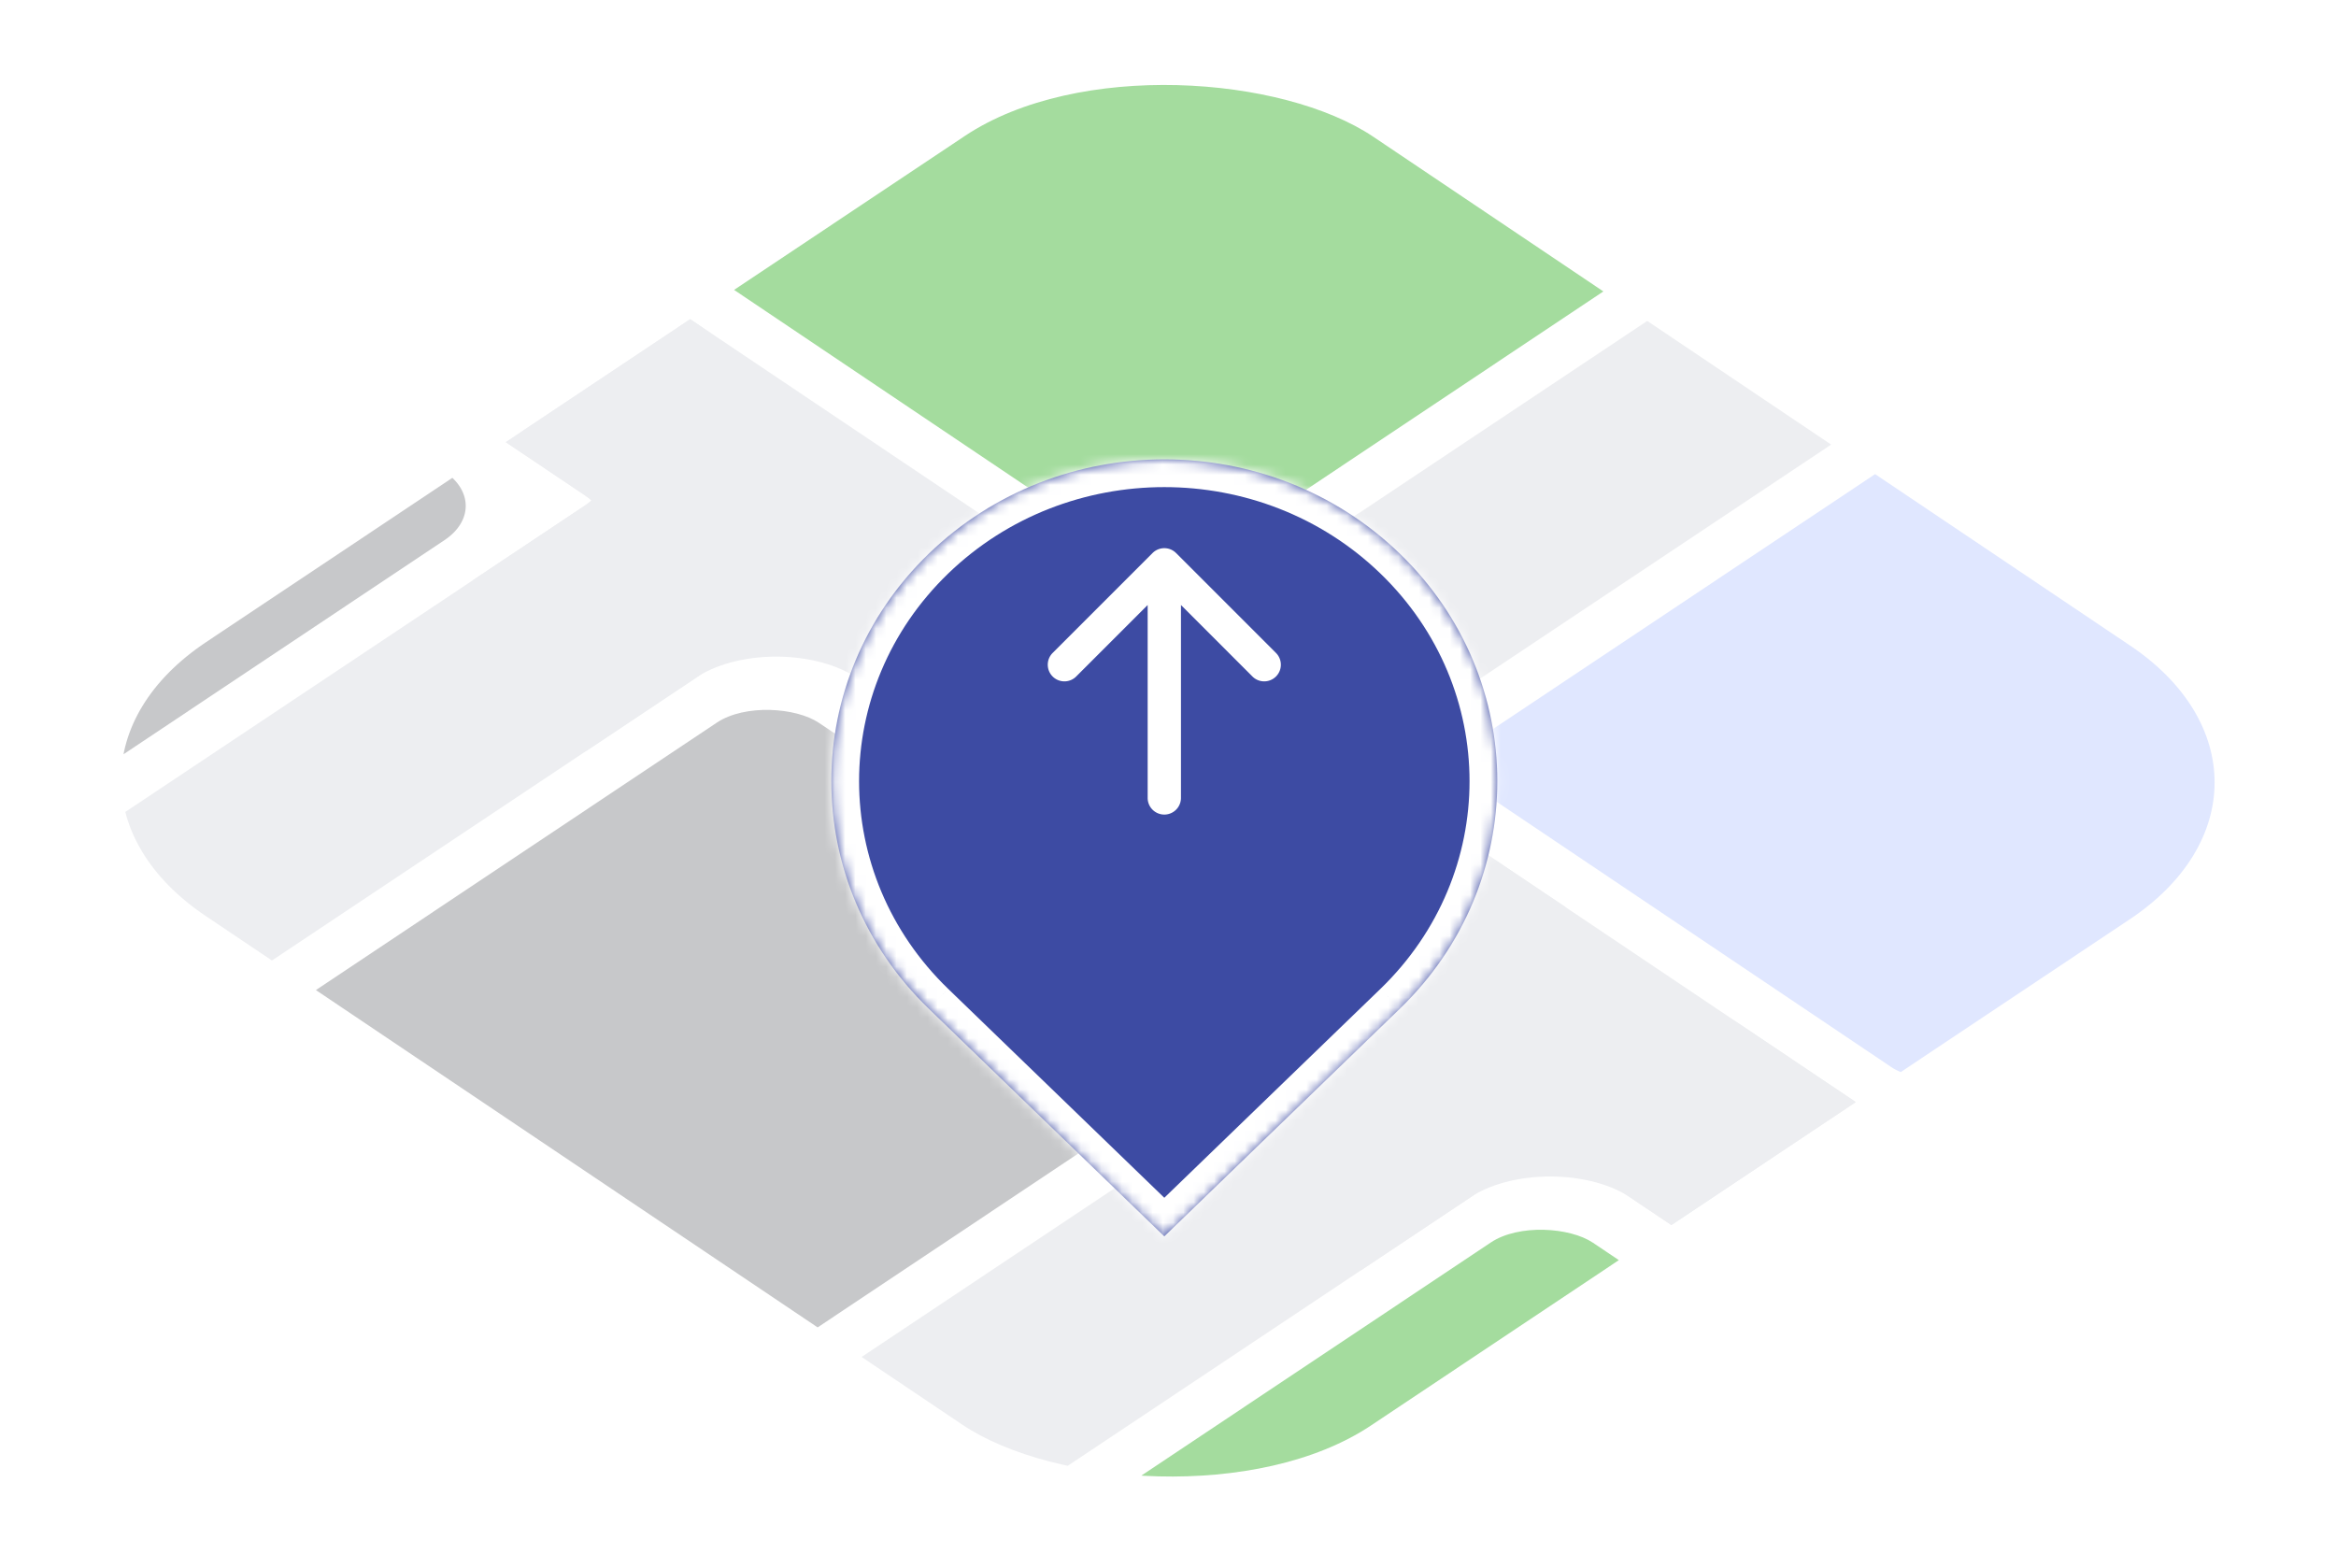
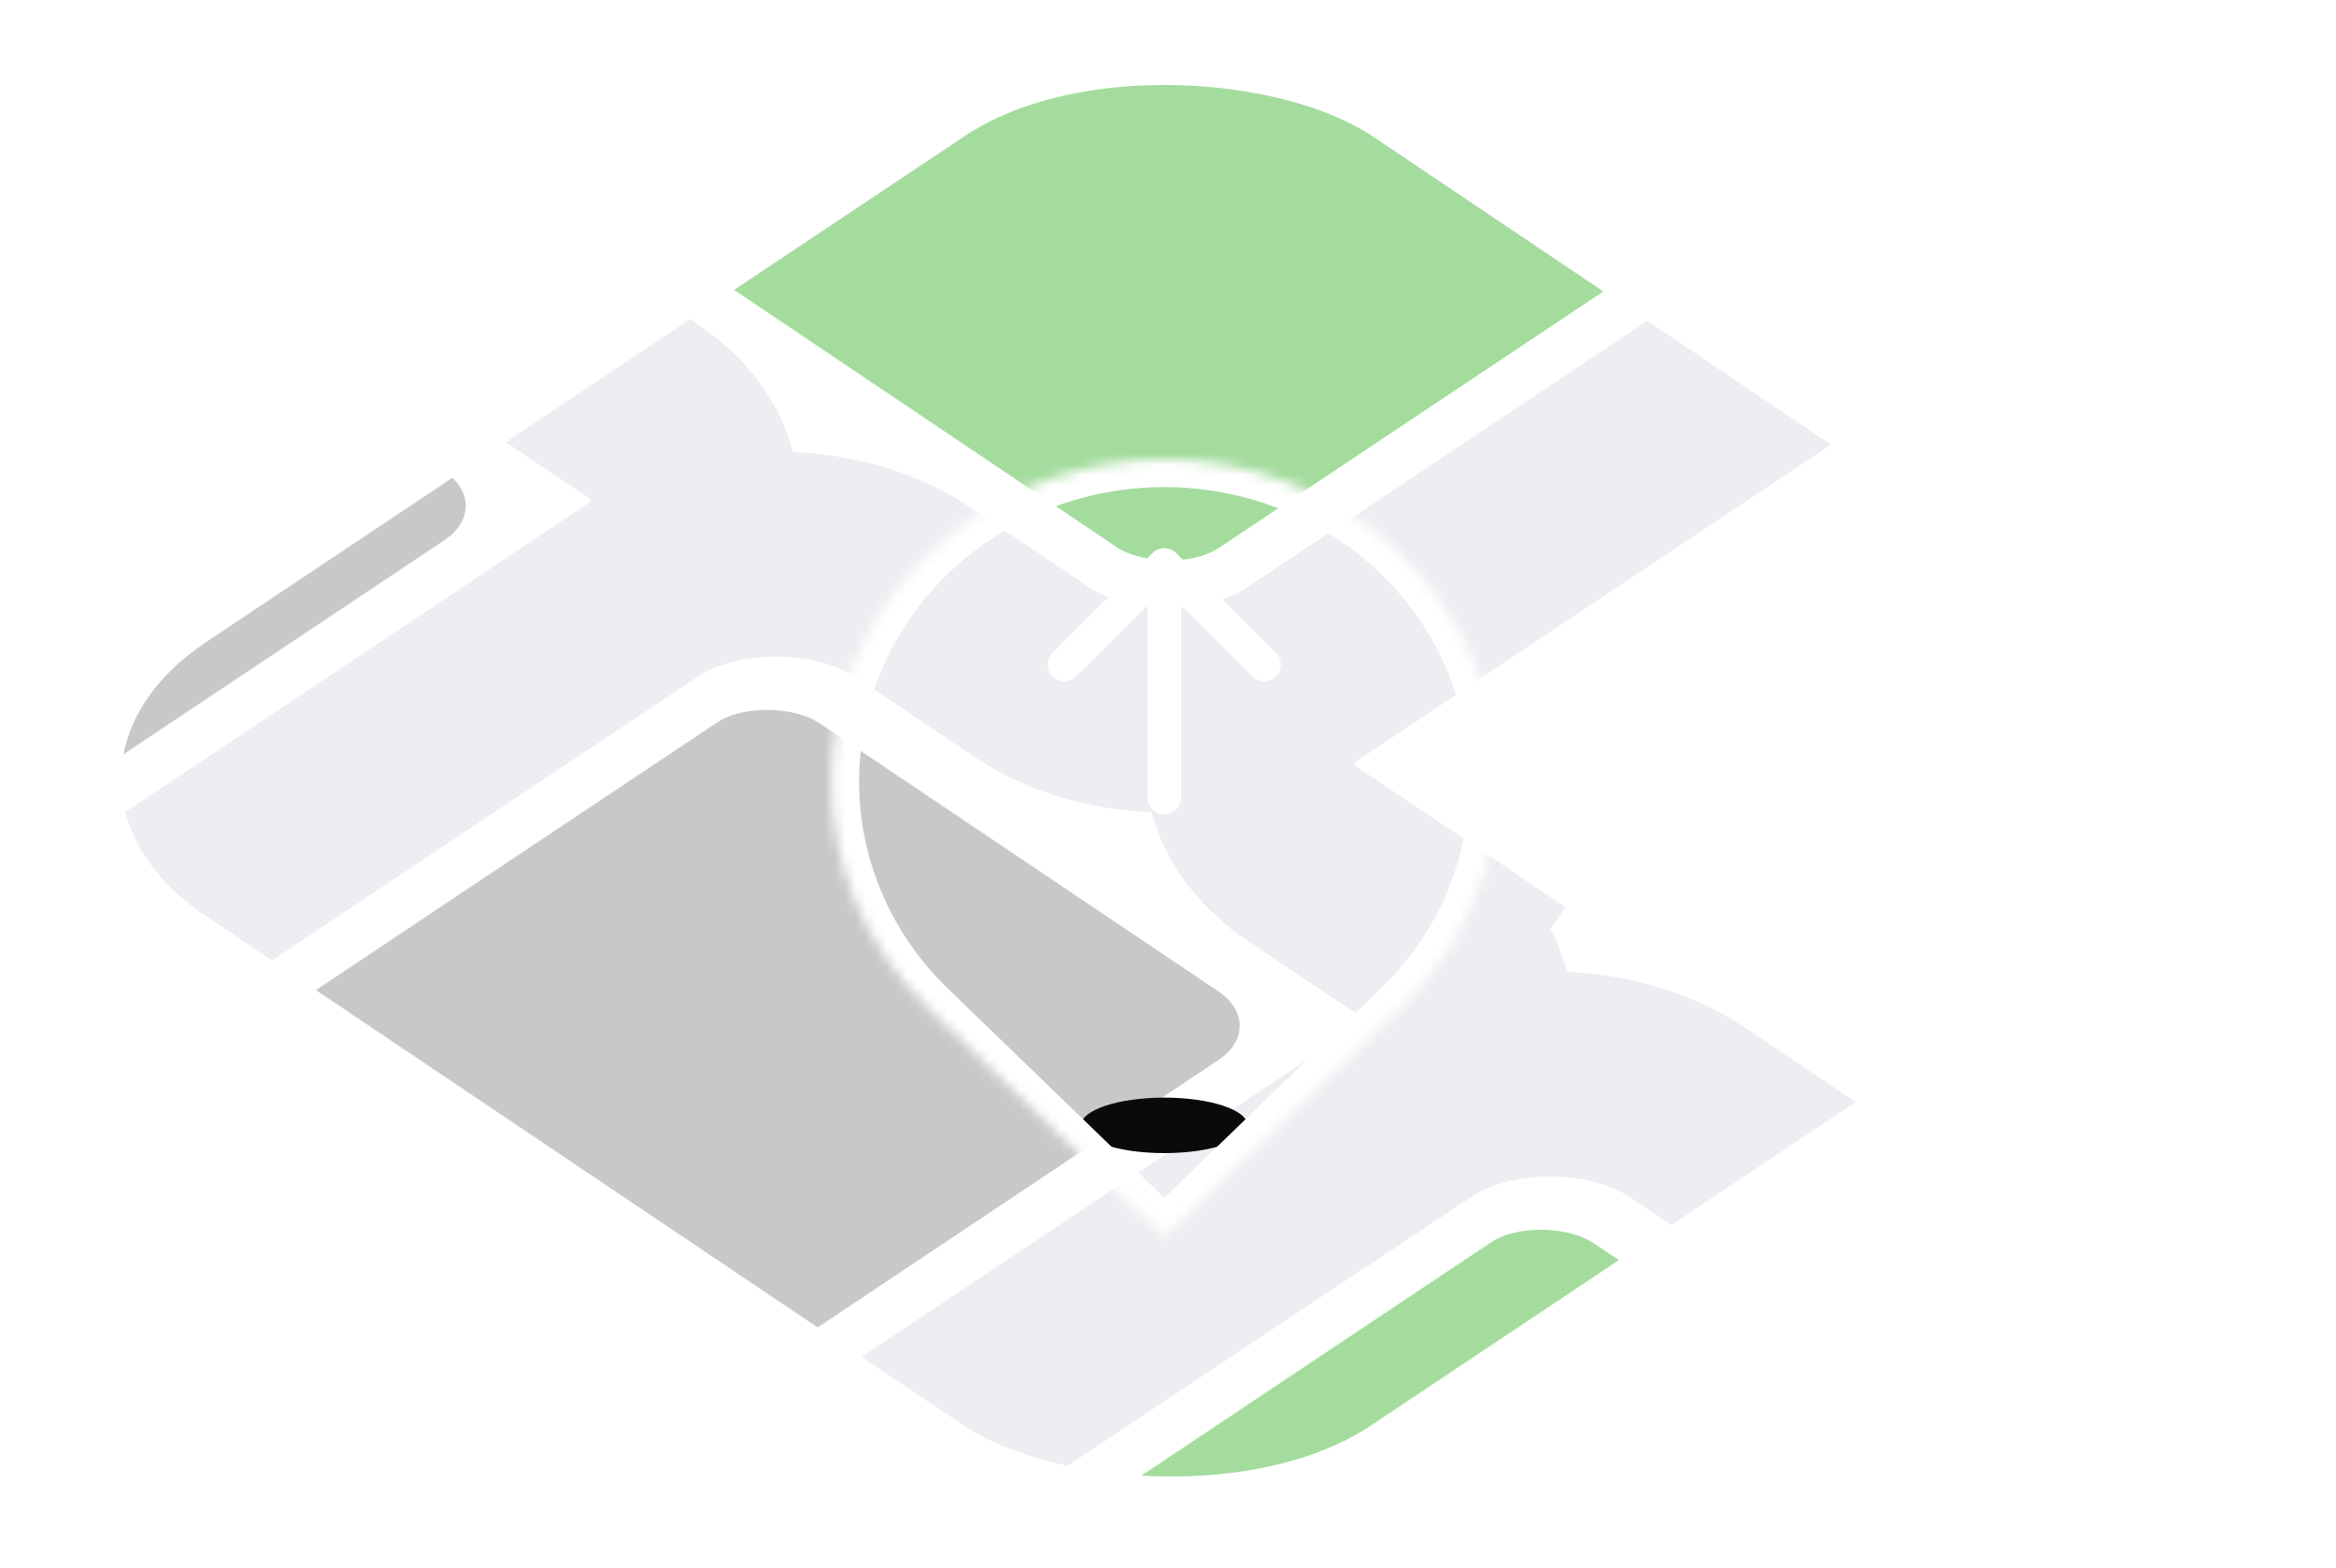
<svg xmlns="http://www.w3.org/2000/svg" fill="none" height="153" width="228">
  <clipPath id="a">
    <rect height="137" rx="24" transform="matrix(.832 -.555 .83 .558 .14 75.994)" width="137" />
  </clipPath>
  <filter id="b" color-interpolation-filters="sRGB" filterUnits="userSpaceOnUse" height="119.167" width="108.333" x="59.473" y="23.167">
    <feFlood flood-opacity="0" result="BackgroundImageFix" />
    <feColorMatrix in="SourceAlpha" result="hardAlpha" values="0 0 0 0 0 0 0 0 0 0 0 0 0 0 0 0 0 0 127 0" />
    <feOffset dy="10.833" />
    <feGaussianBlur stdDeviation="10.833" />
    <feComposite in2="hardAlpha" operator="out" />
    <feColorMatrix values="0 0 0 0 0 0 0 0 0 0 0 0 0 0 0 0 0 0 0.16 0" />
    <feBlend in2="BackgroundImageFix" result="effect1_dropShadow_1557_40904" />
    <feBlend in="SourceGraphic" in2="effect1_dropShadow_1557_40904" result="shape" />
  </filter>
  <mask id="c" fill="#fff">
    <path d="m136.621 87.622c12.692-12.267 12.692-32.155 0-44.422s-33.27-12.267-45.962 0-12.692 32.155 0 44.422l22.981 22.211 22.981-22.21z" fill="#fff" />
  </mask>
  <g clip-path="url(#a)">
    <rect fill="#fff" height="137" rx="24" transform="matrix(.832 -.555 .83 .558 .14 75.994)" width="137" />
    <g stroke="#edeef1" stroke-width="20">
      <path d="m127.23 115.698 10.816-7.212c7.353-4.901 7.366-12.869.031-17.796l-12.452-8.363" />
      <path d="m138.132 58.435-10.816 7.211c-7.353 4.902-7.366 12.87-.031 17.796l19.923 13.381m110.566-17.05-54.916 36.611c-7.352 4.901-19.259 4.881-26.595-.046l-11.622-7.806c-7.335-4.927-19.242-4.947-26.595-.046l-71.556 47.705m-14.803-91.231 10.817-7.211c7.352-4.902 7.366-12.87.03-17.796l-12.452-8.364" />
-       <path d="m182.231 29.036-54.915 36.61c-7.353 4.902-19.26 4.881-26.595-.046l-11.622-7.805c-7.336-4.927-19.243-4.948-26.595-.046l-71.557 47.704m185.316 10.885-173.499-116.53" />
+       <path d="m182.231 29.036-54.915 36.61c-7.353 4.902-19.26 4.881-26.595-.046l-11.622-7.805c-7.336-4.927-19.243-4.948-26.595-.046l-71.557 47.704" />
    </g>
    <rect fill="#c7c8ca" height="59" rx="6" transform="matrix(.832 -.555 .83 .558 8.39 111.6)" width="80" />
    <rect fill="#c7c8ca" height="59" rx="6" transform="matrix(.832 -.555 .83 .558 -67.153 60.863)" width="80" />
-     <rect fill="#e0e7ff" height="59" rx="6" transform="matrix(.832 -.555 .83 .558 140.598 74.567)" width="80" />
    <rect fill="#a4dc9e" height="118" rx="6" transform="matrix(.832 -.555 .83 .558 16.077 -9.067)" width="80" />
    <rect fill="#a4dc9e" height="101" rx="6" transform="matrix(.832 -.555 .83 .558 83.933 162.338)" width="80" />
    <ellipse cx="113.64" cy="109.833" fill="#090a0a" rx="8.125" ry="2.708" />
    <g filter="url(#b)">
-       <path d="m136.621 87.622c12.692-12.267 12.692-32.155 0-44.422s-33.27-12.267-45.962 0-12.692 32.155 0 44.422l22.981 22.211 22.981-22.21z" fill="#3d4ba3" />
      <path d="m90.659 87.622-1.882 1.948zm22.981 22.211-1.882 1.948 1.882 1.819 1.882-1.819zm21.099-64.685c11.59 11.202 11.59 29.325 0 40.527l3.764 3.895c13.794-13.332 13.794-34.986 0-48.317zm-42.198 0c11.643-11.253 30.555-11.253 42.198 0l3.764-3.895c-13.742-13.282-35.984-13.282-49.726 0zm0 40.527c-11.59-11.202-11.59-29.325 0-40.527l-3.764-3.895c-13.794 13.331-13.794 34.985 0 48.317zm22.981 22.211-22.98-22.211-3.765 3.895 22.981 22.211zm19.217-22.211-22.981 22.211 3.764 3.895 22.981-22.211z" fill="#fff" mask="url(#c)" />
    </g>
    <path clip-rule="evenodd" d="m102.741 66.024a1.624 1.624 0 0 1 0-2.298l9.75-9.75a1.625 1.625 0 0 1 2.298 0l9.75 9.75a1.624 1.624 0 1 1 -2.298 2.298l-6.976-6.976v18.827a1.625 1.625 0 0 1 -3.25 0v-18.827l-6.976 6.976a1.625 1.625 0 0 1 -2.298 0z" fill="#fff" fill-rule="evenodd" />
  </g>
</svg>